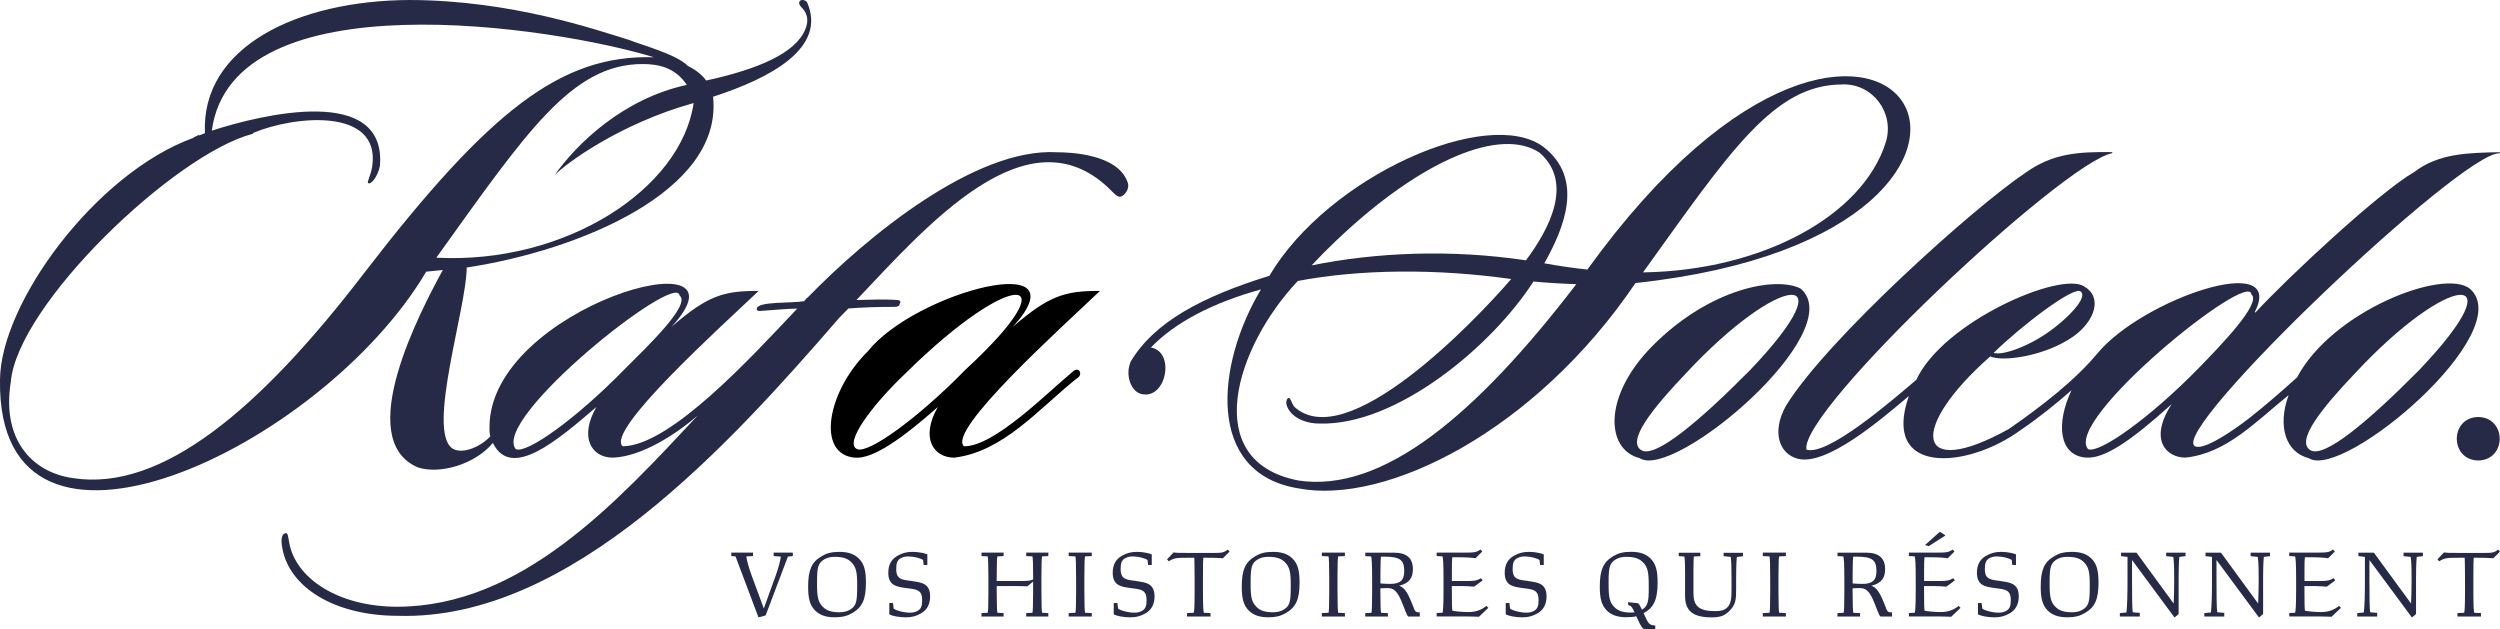
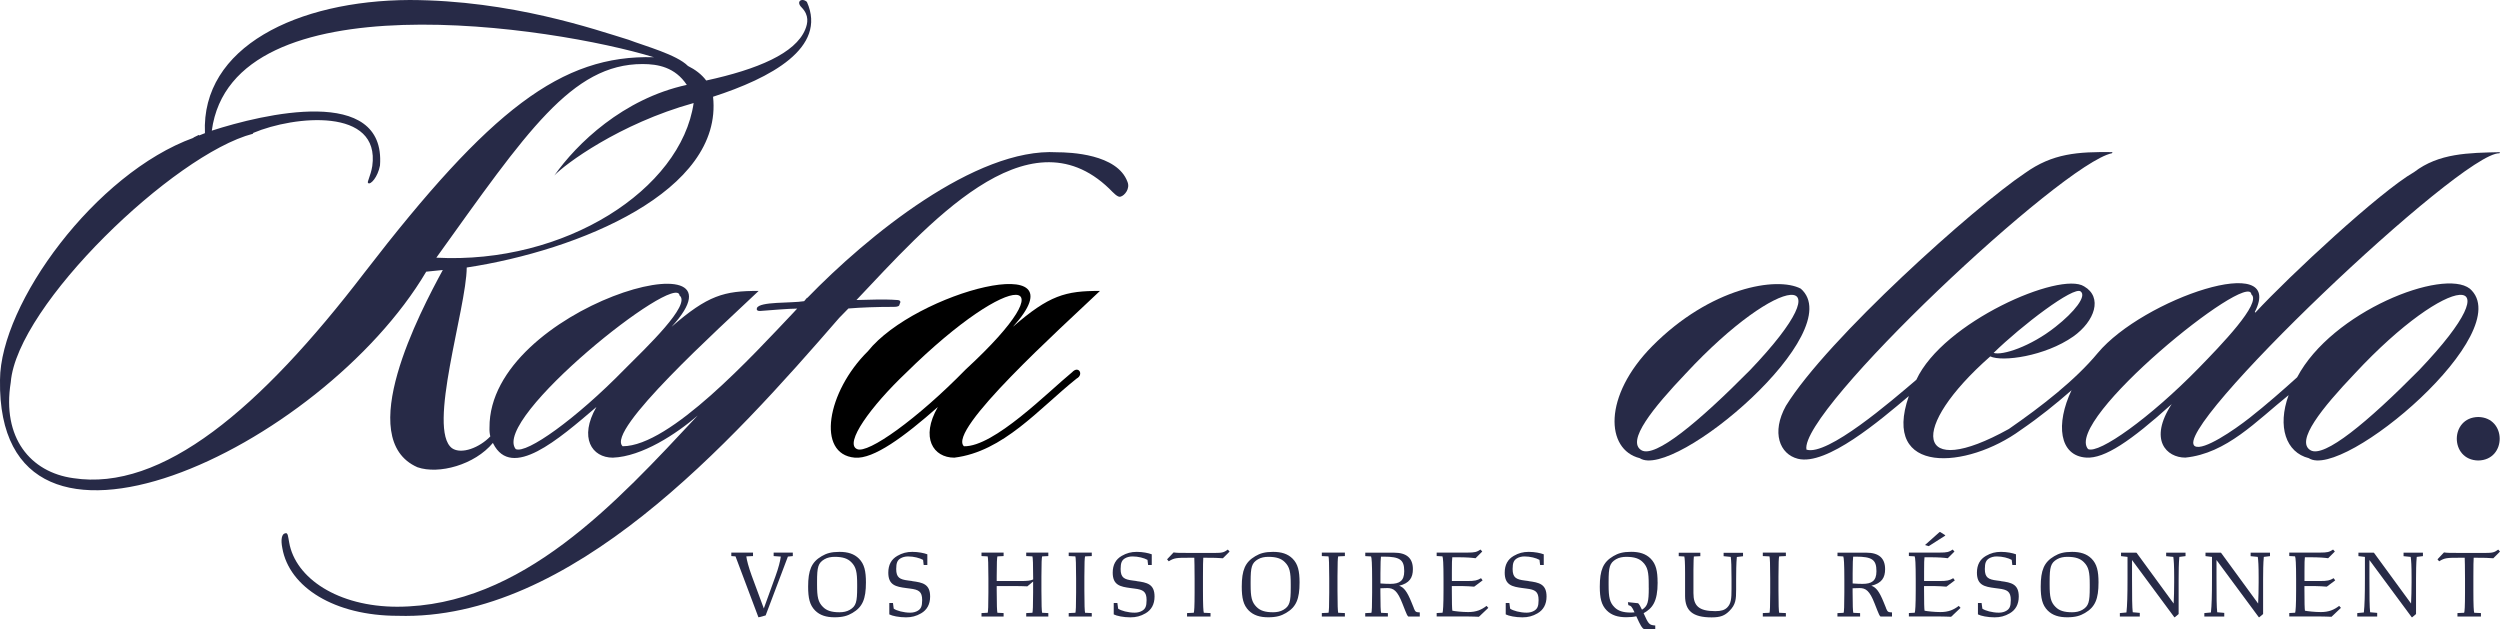
<svg xmlns="http://www.w3.org/2000/svg" id="Calque_2" viewBox="0 0 493.05 124.08">
  <defs>
    <style>
      .cls-1 {
        fill:  #272a47;
      }
    </style>
  </defs>
  <g id="Calque_1-2" data-name="Calque_1">
    <g>
      <g>
        <path class="cls-1" d="M152.58,109.67l1.41.1c-.08.76-.48,2.32-1.03,3.82l-2.32,6.41-2.4-6.49c-.58-1.59-.97-3.06-1.05-3.78l1.32-.06v-.68h-4.28v.68l.83.06,4.51,11.99.06.02,1.32-.35.06-.04,4.38-11.58.97-.1v-.68h-3.78v.68Z" />
        <path class="cls-1" d="M165.56,108.84c-1.63,0-2.56.29-3.51.85-2.01,1.18-2.67,2.75-2.67,6.02,0,2.23.31,3.62,1.37,4.69.97.97,2.23,1.34,3.85,1.34s2.56-.29,3.51-.85c2.01-1.18,2.67-2.75,2.67-6.02,0-2.23-.31-3.62-1.37-4.69-.97-.97-2.23-1.34-3.85-1.34ZM169.05,115.85c0,2.9-.21,3.68-1.45,4.42-.6.35-1.3.48-2.03.48-1.59,0-2.56-.33-3.27-1.05-.95-.95-1.16-1.94-1.16-4.4v-.58c0-2.9.21-3.68,1.45-4.42.6-.35,1.3-.48,2.03-.48,1.59,0,2.56.33,3.27,1.05.95.95,1.16,1.94,1.16,4.4v.58Z" />
        <path class="cls-1" d="M179.89,114.59l-.76-.1c-1.67-.21-2.38-.56-2.38-2.27,0-1.24.25-1.72.83-2.09.39-.23.89-.39,1.51-.39,1.14,0,2.3.31,2.96.68l.12,1.01h.72v-2.11c-.68-.25-1.76-.48-2.96-.48-1.1,0-1.99.23-2.96.79-1.18.68-1.78,1.76-1.78,3.31,0,2.46,1.47,2.77,3.54,3.04l.76.1c1.67.21,2.38.56,2.38,2.27,0,1.24-.25,1.72-.85,2.09-.37.23-.89.39-1.49.39-1.32,0-2.71-.39-3.27-.79l-.15-1.12h-.72v2.25c.6.31,1.92.58,3.29.58,1.12,0,2.01-.23,2.98-.79,1.14-.66,1.78-1.76,1.78-3.31,0-2.46-1.47-2.77-3.54-3.04Z" />
        <path class="cls-1" d="M202.4,109.67l1.22.06c.08.27.14,1.55.14,4.36v.19c-.54.25-1.12.31-2.58.31h-4.61v-.89c0-2.63.06-3.8.14-3.97l1.22-.06v-.68h-4.36v.68l1.22.06c.08.27.14,1.55.14,4.36v2.79c0,2.63-.06,3.8-.14,3.97l-1.22.06v.68h4.36v-.68l-1.22-.06c-.08-.27-.14-1.55-.14-4.36v-.91h3c1.45,0,2.27.02,3.04.06l1.14-.95v2.19c0,2.63-.06,3.8-.14,3.97l-1.22.06v.68h4.36v-.68l-1.22-.06c-.08-.27-.14-1.55-.14-4.36v-2.79c0-2.63.06-3.8.14-3.97l1.22-.06v-.68h-4.36v.68Z" />
        <path class="cls-1" d="M210.77,109.67l1.32.06c.08.27.14,1.55.14,4.36v2.79c0,2.63-.06,3.8-.14,3.97l-1.32.06v.68h4.55v-.68l-1.32-.06c-.08-.27-.14-1.55-.14-4.36v-2.79c0-2.63.06-3.8.14-3.97l1.32-.06v-.68h-4.55v.68Z" />
        <path class="cls-1" d="M224.15,114.59l-.76-.1c-1.67-.21-2.38-.56-2.38-2.27,0-1.24.25-1.72.83-2.09.39-.23.89-.39,1.51-.39,1.14,0,2.3.31,2.96.68l.12,1.01h.72v-2.11c-.68-.25-1.76-.48-2.96-.48-1.1,0-1.99.23-2.96.79-1.18.68-1.78,1.76-1.78,3.31,0,2.46,1.47,2.77,3.54,3.04l.76.1c1.67.21,2.38.56,2.38,2.27,0,1.24-.25,1.72-.85,2.09-.37.23-.89.39-1.49.39-1.32,0-2.71-.39-3.27-.79l-.15-1.12h-.72v2.25c.6.31,1.92.58,3.29.58,1.12,0,2.01-.23,2.98-.79,1.14-.66,1.78-1.76,1.78-3.31,0-2.46-1.47-2.77-3.54-3.04Z" />
        <path class="cls-1" d="M239.57,109.05h-4.92c-2.38,0-2.65-.02-3.16-.1l-.06.02-1.26,1.34.33.39c1.1-.68,1.51-.7,4.07-.7h.97c.02.52.06,1.8.06,4.13v2.75c0,2.83-.08,3.8-.17,3.97l-1.32.06v.68h4.63v-.68l-1.32-.06c-.1-.27-.17-1.36-.17-4.36v-2.75c0-2.09.02-3.27.06-3.74h.48c1.59,0,2.46.02,3.37.1l.04-.02,1.3-1.3-.35-.39c-.77.56-1.1.66-2.58.66Z" />
        <path class="cls-1" d="M251.08,108.84c-1.63,0-2.56.29-3.51.85-2.01,1.18-2.67,2.75-2.67,6.02,0,2.23.31,3.62,1.37,4.69.97.97,2.23,1.34,3.85,1.34s2.56-.29,3.51-.85c2.01-1.18,2.67-2.75,2.67-6.02,0-2.23-.31-3.62-1.37-4.69-.97-.97-2.23-1.34-3.85-1.34ZM254.56,115.85c0,2.9-.21,3.68-1.45,4.42-.6.35-1.3.48-2.03.48-1.59,0-2.56-.33-3.27-1.05-.95-.95-1.16-1.94-1.16-4.4v-.58c0-2.9.21-3.68,1.45-4.42.6-.35,1.3-.48,2.03-.48,1.59,0,2.56.33,3.27,1.05.95.95,1.16,1.94,1.16,4.4v.58Z" />
        <path class="cls-1" d="M260.69,109.67l1.32.06c.08.27.14,1.55.14,4.36v2.79c0,2.63-.06,3.8-.14,3.97l-1.32.06v.68h4.55v-.68l-1.32-.06c-.08-.27-.14-1.55-.14-4.36v-2.79c0-2.63.06-3.8.14-3.97l1.32-.06v-.68h-4.55v.68Z" />
        <path class="cls-1" d="M278.84,119.93l-.48-1.18c-.85-2.09-1.49-2.92-2.42-3.23,2.05-.5,2.71-1.59,2.71-3.27,0-2.21-1.28-3.25-3.7-3.25h-5.69v.68l1.14.06c.12.27.21,1.32.21,4.57v2.58c0,2.63-.06,3.8-.14,3.97l-1.22.06v.68h4.47v-.68l-1.34-.06c-.08-.25-.14-1.47-.14-4.16v-.68c.21-.02.76-.04,1.38-.04,1.22,0,1.98.52,2.96,3.04l.54,1.37c.27.68.43,1.05.62,1.2h2.27v-.81c-.77-.04-.87-.08-1.18-.83ZM274.21,115.15c-.52,0-1.16-.02-1.96-.08v-1.96c0-2.07.06-3.06.1-3.33h.54c3.2,0,4.05.62,4.05,2.83v.08c0,1.88-.95,2.46-2.73,2.46Z" />
        <path class="cls-1" d="M289.53,120.71c-1.14,0-2.61-.16-3.1-.27-.06-.41-.1-1.47-.1-4.32v-.54h1.96c.77,0,1.96.08,2.42.12l.06-.02,1.63-1.22-.31-.43c-.77.45-1.2.56-2.75.56h-3v-1.86c0-1.67.02-2.5.08-2.83h.81c2.17,0,3.04.1,3.76.19l.04-.02,1.3-1.3-.35-.39c-.76.5-1.1.6-2.58.6h-6.06v.68l1.14.06c.12.27.21,1.32.21,4.57v2.17c0,2.92-.1,4.12-.19,4.38l-1.16.06v.68h6.12c.76,0,1.7.04,2.19.06l.04-.02,1.84-1.74-.35-.39c-1.01.77-2.01,1.22-3.64,1.22Z" />
        <path class="cls-1" d="M301.46,114.59l-.76-.1c-1.67-.21-2.38-.56-2.38-2.27,0-1.24.25-1.72.83-2.09.39-.23.89-.39,1.51-.39,1.14,0,2.3.31,2.96.68l.12,1.01h.72v-2.11c-.68-.25-1.76-.48-2.96-.48-1.1,0-1.99.23-2.96.79-1.18.68-1.78,1.76-1.78,3.31,0,2.46,1.47,2.77,3.54,3.04l.76.1c1.67.21,2.38.56,2.38,2.27,0,1.24-.25,1.72-.85,2.09-.37.23-.89.39-1.49.39-1.32,0-2.71-.39-3.27-.79l-.15-1.12h-.72v2.25c.6.31,1.92.58,3.29.58,1.12,0,2.01-.23,2.98-.79,1.14-.66,1.78-1.76,1.78-3.31,0-2.46-1.47-2.77-3.54-3.04Z" />
        <path class="cls-1" d="M326.91,114.86c0-2.23-.31-3.62-1.37-4.69-.97-.97-2.23-1.34-3.85-1.34s-2.56.29-3.51.85c-2.01,1.18-2.67,2.75-2.67,6.02,0,2.23.31,3.62,1.37,4.69.97.97,2.23,1.34,3.85,1.34.79,0,1.43-.06,1.98-.19.87,1.94,1.14,2.32,1.51,2.54h2.23v-.72c-1.14-.1-1.3-.15-2.3-2.42,1.72-.97,2.77-2.23,2.77-6.08ZM325.17,115.91c0,2.81-.19,3.62-1.34,4.34-.33-.72-.54-1.07-.76-1.28l-1.99-.21-.02.02.08.56c.56.17.68.25,1.22,1.43-.23.02-.45.04-.68.04-1.59,0-2.56-.33-3.27-1.05-.95-.95-1.16-1.94-1.16-4.4v-.64c0-2.9.21-3.68,1.45-4.42.6-.35,1.3-.48,2.03-.48,1.59,0,2.56.33,3.27,1.05.95.95,1.16,1.94,1.16,4.4v.64Z" />
        <path class="cls-1" d="M339.93,109.69l1.41.14c.1.72.15,1.92.15,4.36v1.96c0,1.9-.08,2.89-.85,3.66-.5.5-1.18.72-2.34.72-3.29,0-4.32-1.06-4.32-3.56v-4.61c0-1.67.06-2.44.08-2.61l1.28-.06v-.68h-4.26v.68l1.1.06c.08.31.15,1.16.15,3.2v4.57c0,2.92,1.49,4.24,5.23,4.24,1.76,0,2.6-.35,3.52-1.28,1.26-1.26,1.32-2.29,1.32-4.24v-1.96c0-1.36.02-3.29.14-4.43l1.22-.15v-.68h-3.83v.7Z" />
        <path class="cls-1" d="M347.66,109.67l1.32.06c.08.27.14,1.55.14,4.36v2.79c0,2.63-.06,3.8-.14,3.97l-1.32.06v.68h4.55v-.68l-1.32-.06c-.08-.27-.14-1.55-.14-4.36v-2.79c0-2.63.06-3.8.14-3.97l1.32-.06v-.68h-4.55v.68Z" />
        <path class="cls-1" d="M371.97,119.93l-.48-1.18c-.85-2.09-1.49-2.92-2.42-3.23,2.05-.5,2.71-1.59,2.71-3.27,0-2.21-1.28-3.25-3.7-3.25h-5.69v.68l1.14.06c.12.27.21,1.32.21,4.57v2.58c0,2.63-.06,3.8-.14,3.97l-1.22.06v.68h4.47v-.68l-1.34-.06c-.08-.25-.14-1.47-.14-4.16v-.68c.21-.02.76-.04,1.38-.04,1.22,0,1.98.52,2.96,3.04l.54,1.37c.27.68.43,1.05.62,1.2h2.27v-.81c-.77-.04-.87-.08-1.18-.83ZM367.34,115.15c-.52,0-1.16-.02-1.96-.08v-1.96c0-2.07.06-3.06.1-3.33h.54c3.2,0,4.05.62,4.05,2.83v.08c0,1.88-.95,2.46-2.73,2.46Z" />
        <polygon class="cls-1" points="380.39 107.71 383.63 105.64 383.63 105.55 382.66 104.93 382.52 104.93 379.68 107.46 379.68 107.5 380.37 107.71 380.39 107.71" />
        <path class="cls-1" d="M382.66,120.71c-1.14,0-2.61-.16-3.1-.27-.06-.41-.1-1.47-.1-4.32v-.54h1.96c.77,0,1.96.08,2.42.12l.06-.02,1.63-1.22-.31-.43c-.77.45-1.2.56-2.75.56h-3v-1.86c0-1.67.02-2.5.08-2.83h.81c2.17,0,3.04.1,3.76.19l.04-.02,1.3-1.3-.35-.39c-.76.5-1.1.6-2.58.6h-6.06v.68l1.14.06c.12.27.21,1.32.21,4.57v2.17c0,2.92-.1,4.12-.19,4.38l-1.16.06v.68h6.12c.76,0,1.7.04,2.19.06l.04-.02,1.84-1.74-.35-.39c-1.01.77-2.01,1.22-3.64,1.22Z" />
        <path class="cls-1" d="M394.59,114.59l-.76-.1c-1.67-.21-2.38-.56-2.38-2.27,0-1.24.25-1.72.83-2.09.39-.23.89-.39,1.51-.39,1.14,0,2.3.31,2.96.68l.12,1.01h.72v-2.11c-.68-.25-1.76-.48-2.96-.48-1.1,0-1.99.23-2.96.79-1.18.68-1.78,1.76-1.78,3.31,0,2.46,1.47,2.77,3.54,3.04l.76.1c1.67.21,2.38.56,2.38,2.27,0,1.24-.25,1.72-.85,2.09-.37.23-.89.39-1.49.39-1.32,0-2.71-.39-3.27-.79l-.15-1.12h-.72v2.25c.6.31,1.92.58,3.29.58,1.12,0,2.01-.23,2.98-.79,1.14-.66,1.78-1.76,1.78-3.31,0-2.46-1.47-2.77-3.54-3.04Z" />
        <path class="cls-1" d="M408.65,108.84c-1.63,0-2.56.29-3.51.85-2.01,1.18-2.67,2.75-2.67,6.02,0,2.23.31,3.62,1.37,4.69.97.97,2.23,1.34,3.85,1.34s2.56-.29,3.51-.85c2.01-1.18,2.67-2.75,2.67-6.02,0-2.23-.31-3.62-1.37-4.69-.97-.97-2.23-1.34-3.85-1.34ZM412.14,115.85c0,2.9-.21,3.68-1.45,4.42-.6.35-1.3.48-2.03.48-1.59,0-2.56-.33-3.27-1.05-.95-.95-1.16-1.94-1.16-4.4v-.58c0-2.9.21-3.68,1.45-4.42.6-.35,1.3-.48,2.03-.48,1.59,0,2.56.33,3.27,1.05.95.95,1.16,1.94,1.16,4.4v.58Z" />
        <path class="cls-1" d="M427.21,109.69l1.41.14c.1.66.17,1.74.17,3.97v1.05c0,1.39-.04,3.04-.1,4.18l-7.3-9.99-.08-.04h-3v.68l1.28.15v4.2c0,3.45-.06,5.36-.21,6.76l-1.3.12v.68h3.93v-.72l-1.39-.12c-.12-1.03-.14-2.89-.14-6.74v-3.56l8.35,11.29h.08l.74-.62.02-.04v-6.82c0-1.36.02-3.29.14-4.43l1.22-.15v-.68h-3.82v.7Z" />
        <path class="cls-1" d="M443.87,109.69l1.41.14c.1.66.17,1.74.17,3.97v1.05c0,1.39-.04,3.04-.1,4.18l-7.3-9.99-.08-.04h-3v.68l1.28.15v4.2c0,3.45-.06,5.36-.21,6.76l-1.3.12v.68h3.93v-.72l-1.39-.12c-.12-1.03-.14-2.89-.14-6.74v-3.56l8.35,11.29h.08l.74-.62.02-.04v-6.82c0-1.36.02-3.29.14-4.43l1.22-.15v-.68h-3.82v.7Z" />
        <path class="cls-1" d="M457.68,120.71c-1.14,0-2.61-.16-3.1-.27-.06-.41-.1-1.47-.1-4.32v-.54h1.96c.77,0,1.96.08,2.42.12l.06-.02,1.63-1.22-.31-.43c-.77.45-1.2.56-2.75.56h-3v-1.86c0-1.67.02-2.5.08-2.83h.81c2.17,0,3.04.1,3.76.19l.04-.02,1.3-1.3-.35-.39c-.76.5-1.1.6-2.58.6h-6.06v.68l1.14.06c.12.27.21,1.32.21,4.57v2.17c0,2.92-.1,4.12-.19,4.38l-1.16.06v.68h6.12c.76,0,1.7.04,2.19.06l.04-.02,1.84-1.74-.35-.39c-1.01.77-2.01,1.22-3.64,1.22Z" />
        <path class="cls-1" d="M474.03,109.69l1.41.14c.1.66.17,1.74.17,3.97v1.05c0,1.39-.04,3.04-.1,4.18l-7.3-9.99-.08-.04h-3v.68l1.28.15v4.2c0,3.45-.06,5.36-.21,6.76l-1.3.12v.68h3.93v-.72l-1.39-.12c-.12-1.03-.14-2.89-.14-6.74v-3.56l8.35,11.29h.08l.74-.62.02-.04v-6.82c0-1.36.02-3.29.14-4.43l1.22-.15v-.68h-3.82v.7Z" />
        <path class="cls-1" d="M492.7,108.39c-.77.56-1.1.66-2.58.66h-4.92c-2.38,0-2.65-.02-3.16-.1l-.06.02-1.26,1.34.33.39c1.1-.68,1.51-.7,4.07-.7h.97c.02.52.06,1.8.06,4.13v2.75c0,2.83-.08,3.8-.17,3.97l-1.32.06v.68h4.63v-.68l-1.32-.06c-.1-.27-.17-1.36-.17-4.36v-2.75c0-2.09.02-3.27.06-3.74h.48c1.59,0,2.46.02,3.37.1l.04-.02,1.3-1.3-.35-.39Z" />
      </g>
      <g>
        <path class="cls-2" d="M216.94,57.38c-6.8-.04-10.04.87-17.17,7.07,14.22-15.66-19.33-6.84-28.61,4.83-8.08,7.97-10.21,20.31-2.58,20.98,3.7.34,9.76-4.15,16.38-9.99-3.48,6.06-.9,9.99,3.25,9.99,9.69-1.19,16.64-9.62,24.12-15.6,1.46-.77.41-2.66-.9-1.24-4.7,3.85-15.42,14.75-21.32,14.59-3.37-3.09,19.09-23.28,26.82-30.63ZM190.46,72.86c-9.54,9.76-19.3,16.72-21.43,15.71-2.58-1.12,2.69-8.42,9.65-15.03,21.33-21.02,32.55-19.8,11.78-.68Z" />
        <path class="cls-1" d="M355.15,56.93c-4.71-2.47-17.84-.22-29.29,11.33-9.76,9.87-9.2,20.42-2.47,22.1,6.76,4.44,41.48-24.97,31.75-33.44ZM345.16,72.98c-10.21,10.32-18.74,17.39-21.43,15.82-3.03-1.79,2.24-8.3,8.75-15.15,18.53-19.93,32.23-21.16,12.68-.67Z" />
        <path class="cls-1" d="M487.1,56.93c-5.26-4.09-27.21,4.49-34.06,17.48-2.64,2.39-6.18,5.5-9.36,7.99-3.14,2.47-9.09,6.51-10.77,5.61-5.44-2.9,52.55-58.07,60.03-57.78l.11-.22c-6.16.14-12.05.17-16.94,3.93-6.7,3.83-24.54,20.4-31.31,27.71l-.11-.11c6.22-12.17-22.02-2.62-30.97,8.08-4.43,5.35-11.11,10.54-17.53,14.98-18.55,10.3-19.84-.07-3.67-14.31,2.36,1.12,10.77,0,16.38-3.93,4.26-3.03,5.83-7.74,2.13-9.88-4.7-3.04-27.82,7.02-33.09,18.42-4.95,4.22-17.52,15.07-21.67,13.78-1.51-7.62,50.38-56.42,60.25-58.46l.11-.22c-6.85-.08-11.79.22-17.28,4.15-9.85,6.58-38.97,32.66-47.13,45.89-2.92,5.27-1.23,9.54,2.36,10.44,5.66,1.43,16.26-7.62,21.88-12.37-5.48,15.71,11.48,14.44,22.07,6.7,3.72-2.54,6.99-5.2,10.02-7.85-3.16,6.65-2.46,12.96,2.92,13.29,3.59.22,8.75-3.25,16.83-10.55-4.6,7.07-1.01,10.55,2.69,10.55,8.15-.81,14.06-7.26,20.37-12.32-2.26,6.21-.53,11.3,3.98,12.43,6.75,4.45,41.48-24.98,31.75-33.44ZM410.35,57.49c1.23.9-1.23,4.04-4.94,6.95-4.94,3.93-10.55,5.72-12.23,5.16,5.5-5.38,15.82-13.24,17.17-12.12ZM411.81,88.57c-4.92-5.7,31.84-35.45,32.2-30.52,2.13,1.68-6.06,10.1-10.43,14.59-9.54,9.76-19.64,16.94-21.77,15.93ZM477.11,72.98c-10.21,10.32-18.74,17.39-21.43,15.82-3.03-1.79,2.24-8.3,8.75-15.15,18.53-19.93,32.23-21.16,12.68-.67Z" />
-         <path class="cls-1" d="M313.05,53.16c-2.72-.29-5.58-.7-8.48-1.23,3.87-6.91,7.97-16.59-.14-22.94-10.93-8.2-42.51,5.79-54.08,25.4-13.27,4.12-22.71,9.1-27.4,16.99l.02.02c-1.09,2.49.03,6.02,2.39,6.36,4.74.8,6.4-8.41,1.62-9.22,4.78-5,12.34-8.89,21.71-11.46-8.8,14.62-11.05,36.28,7.39,39.24,17.13,3.31,46.61-11.15,66.47-40.5,93.52-10,49.75-84.89-9.48-2.66ZM363.33,16.65s.07,0,.1,0c5.96-.16,10.27,5.69,8.49,11.39-4.56,14.57-24.47,25.33-47.88,25.68,17.27-24.04,25.83-37.06,39.29-37.06ZM263.47,47.51c17.05-16.27,32.65-22.44,40.17-17.39,6.81,5.94,1.82,15.18-2.69,21.22-14.92-2.22-29.63-1.56-42.27,1,1.49-1.61,3.09-3.22,4.79-4.83ZM255.96,94.74c-19.42-3.81-12.28-26.35,0-39.33,12.22-2.32,27.22-2.48,42.08-.38-7.4,8.58-32.55,34.75-42.85,25.13-.45-.67-.67-1.8-1.12-1.68-.34.22-.56,1.01-.22,1.68.67,1.8,3.03,3.37,6.4,3.37,15.19.45,34.02-15.29,42.18-28.01,2.89.27,5.7.44,8.45.52-19.72,25.74-38.2,41.29-54.9,38.71Z" />
        <path class="cls-1" d="M488.76,82.24c-5.64.09-5.64,8.49,0,8.58,5.64-.09,5.64-8.49,0-8.58Z" />
        <path class="cls-1" d="M208.48,30.03c-16.08-.95-37.47,16.56-49.26,28.72h-.08c-.18.21-.36.42-.53.63,0,0-.01.01-.02.02-2.65.43-8.75.03-9.31,1.35-.11.34,0,.67.9.56,1.45-.11,5.45-.45,7.04-.45-.25.27-.5.54-.74.8-7.91,8.33-24.29,26.34-33.68,26.35-3.39-3.05,19.11-23.31,26.82-30.63-6.8-.04-10.04.87-17.17,7.07,17.25-18.72-36.08-3.94-35.91,19.88-.03.63.03,1.21.16,1.74-2.11,2.2-5.68,3.61-7.55,2.33-4.96-3.71,2.84-27.55,2.9-35.64,22.09-3.36,50.59-15.05,48.58-33.68,11.31-3.66,22.57-9.63,18.51-18.7-.94-.88-2.26-.12-1.04,1.09,1.51,1.56,1.22,3.1.7,4.36-1.93,4.68-9.35,7.84-19.52,10.05-.93-1.24-2.19-2.17-3.6-2.87-2.22-2.24-8.42-3.91-11.72-5.17C117.38,5.83,100.85.05,80.79,0c-22.16.1-41.16,9.26-40.37,26.26-.38.14-.75.29-1.13.45-.03-.03-.05-.07-.08-.1l-1.07.52s.02.03.04.04C18.83,34.17.07,59.84,0,74.94c-.66,43.84,63.47,13.47,84.06-21.36l3.27-.33c-4.48,8.25-17.69,33.32-5,38.9,4.2,1.46,11.28-.46,14.88-4.8.01.02.02.04.03.05l.03.08c3.65,7.22,12.86-.82,20.35-7.21-3.48,6.06-.9,9.99,3.25,9.99,5.76-.22,12.52-4.68,16.73-8.31-16,17.12-34.69,37.66-59.25,37.71-11.67,0-20.09-5.61-21.32-12.68-.22-1.12-.22-2.02-.79-1.8-.67.11-.9,1.23-.56,2.92,1.35,7.74,10.32,13.35,22.78,13.35,34.17,1.04,65.75-34.2,87.06-58.77.59-.59,1.19-1.2,1.8-1.84,2.54-.21,5.6-.32,8.98-.32.67,0,1.12-.11,1.12-.56.45-.68-.22-.79-.45-.79-2.71-.21-5.91-.03-8.06,0,13.82-14.56,33.68-37.57,49.86-21.96.79.79,1.68,1.79,2.24,1.57.79-.22,1.91-1.57,1.35-2.92-2.02-5.5-11.33-5.83-13.91-5.83ZM71.93,53.7c-20.65,26.99-40.01,43.29-57.49,40.6-8.45-1.17-14.08-7.98-12.32-18.89,1.2-15.23,32.23-44.98,47.75-49.03l.08-.17c8.09-3.41,25.09-5.07,23.47,6.54-.33,2.02-1.08,3.13-.83,3.35.5.43,1.92-1.19,2.35-3.45,1.21-15.99-23.13-10.13-33.17-6.88,4.07-30.25,67.49-20.52,87.19-14.48-18.21-.54-32.3,10.33-57.03,42.41ZM86.06,50.81c17.78-24.78,26.7-38.18,40.66-38.18,3.04,0,6.42.62,8.73,4.11-12.56,2.73-21.72,11.61-26.12,17.87,2.01-2.17,12.77-10.21,27.47-14.29-2.47,17.03-25.39,31.84-50.75,30.5ZM101.71,88.57c-4.84-5.99,31.85-35.2,32.31-30.29,2.36,1.79-6.51,10.21-10.88,14.58-9.54,9.76-19.3,16.72-21.43,15.71Z" />
      </g>
    </g>
  </g>
</svg>